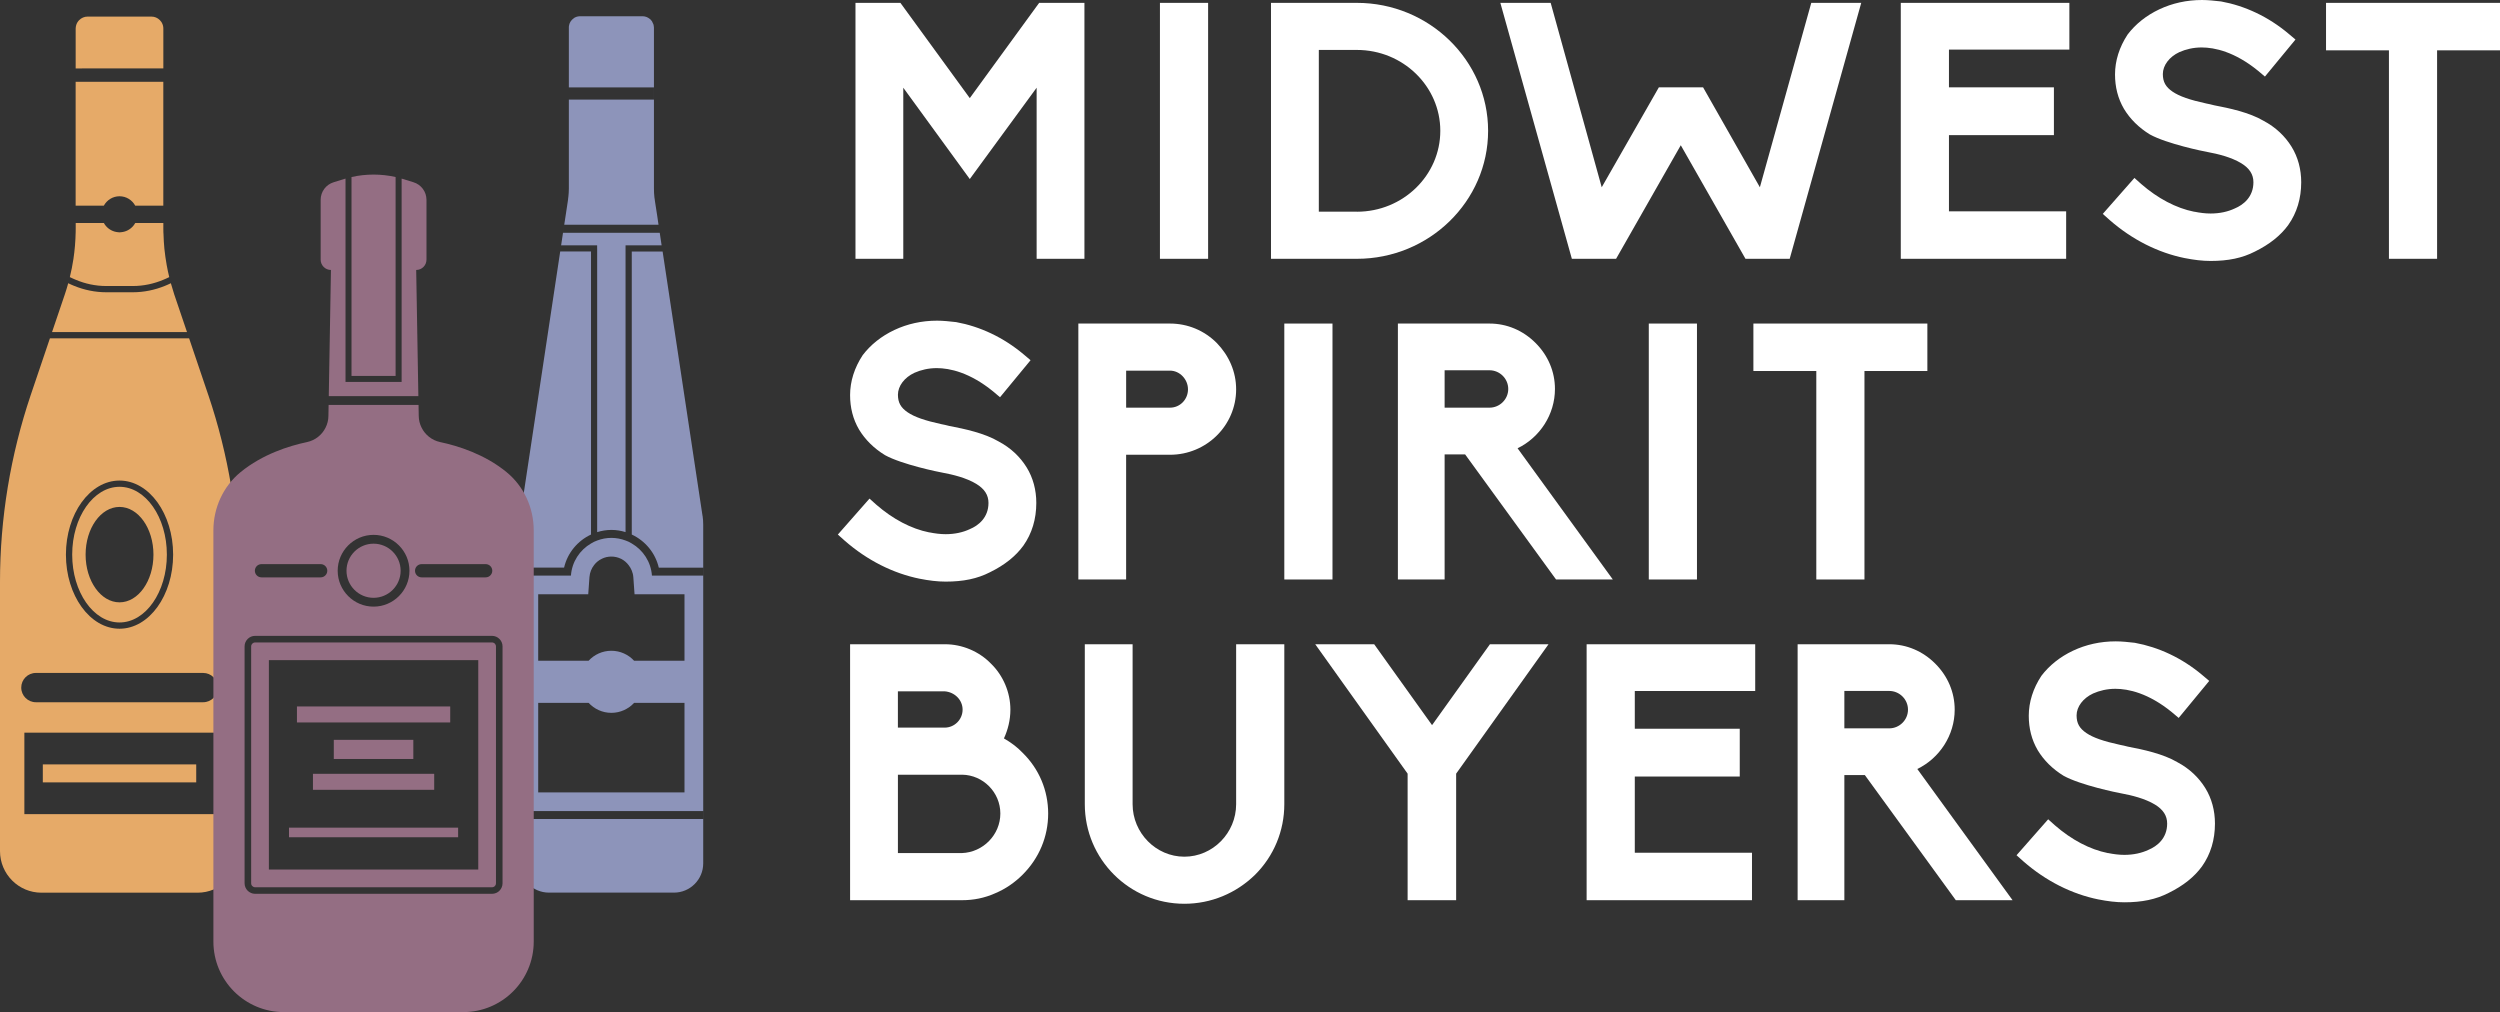
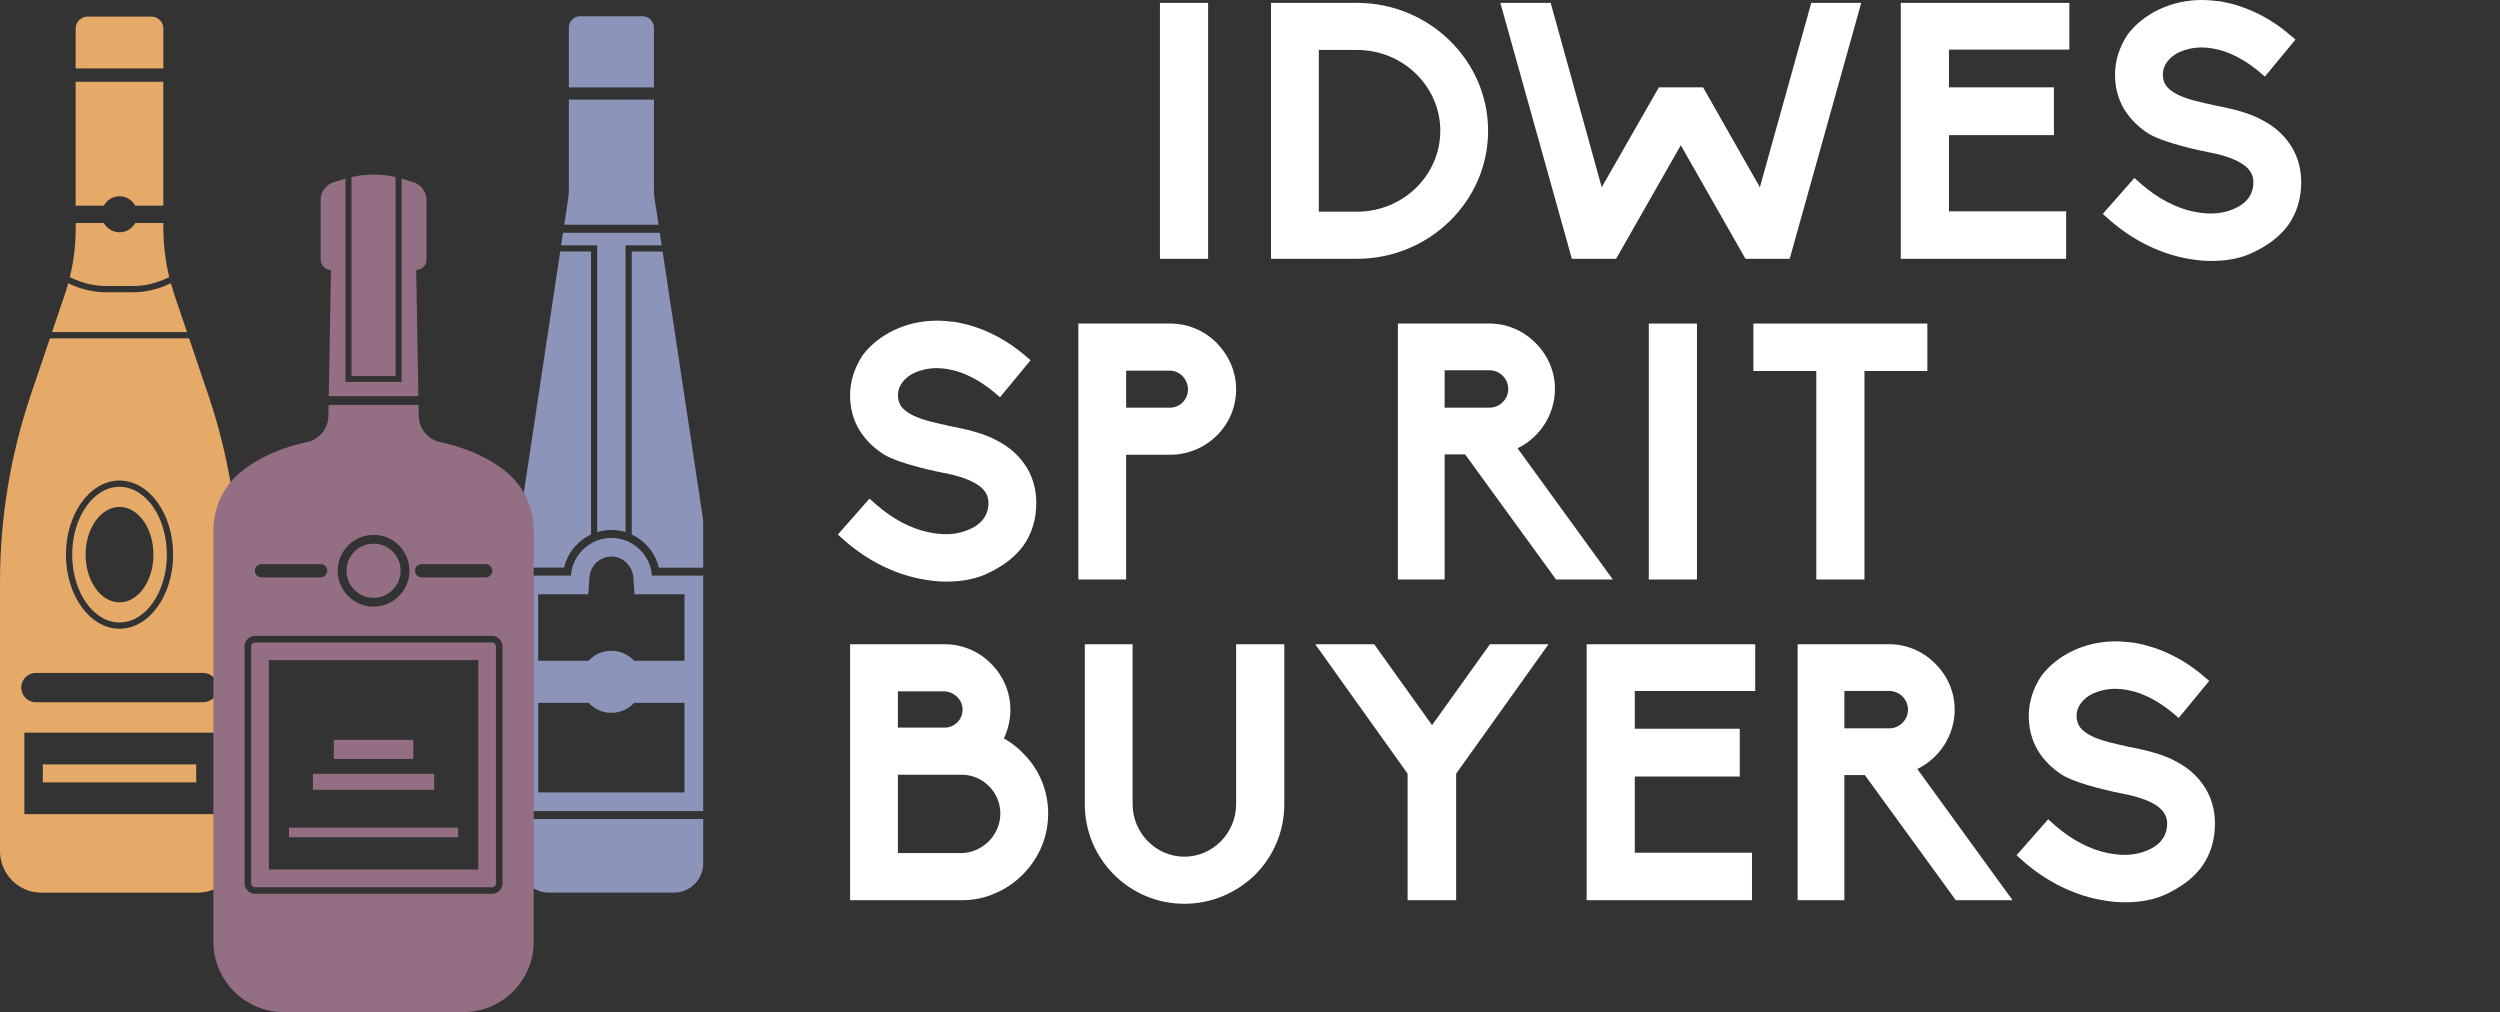
<svg xmlns="http://www.w3.org/2000/svg" id="uuid-cd4636fc-2121-4452-943f-aec951787c53" viewBox="0 0 1072.15 434.05">
  <rect x="0" y="0" width="1072.15" height="434.05" fill="#333333" stroke="none" />
  <g id="uuid-191d5810-d317-4c0a-8502-283c76c7b2ac">
-     <path d="M444.57,111V37.62l-28.67,39.16-28.52-39.16v73.38h-20.5V1.23h19.27l29.75,40.85L445.65,1.23h19.42v109.76h-20.5Z" style="fill:#fff; stroke-width:0px;" />
    <path d="M497.45,111V1.23h20.66v109.76h-20.66Z" style="fill:#fff; stroke-width:0px;" />
    <path d="M545.08,111V1.23h36.84c30.99,0,56.27,24.67,56.27,54.88s-25.28,54.88-56.27,54.88h-36.84ZM581.93,90.8c19.73,0,35.76-15.57,35.76-34.69s-16.03-34.69-35.76-34.69h-16.34v69.37h16.34Z" style="fill:#fff; stroke-width:0px;" />
    <path d="M748.57,111l-27.75-48.71-27.75,48.71h-18.96L643.44,1.23h21.58l21.89,79.08,24.51-42.86h18.96l24.36,42.86L776.78,1.23h21.43l-30.68,109.76h-18.96Z" style="fill:#fff; stroke-width:0px;" />
    <path d="M815.17,111V1.23h72.3v20.04h-51.64v16.19h45.01v20.5h-45.01v32.68h50.26v20.35h-70.91Z" style="fill:#fff; stroke-width:0px;" />
    <path d="M936.95,110.69c-11.41-2.31-22.51-7.86-32.22-16.34l-2.93-2.62,13.57-15.42,2.93,2.62c7.09,6.17,14.95,10.33,22.66,11.87h.15c2.31.46,4.62.77,6.94.77,3.85,0,7.4-.77,10.33-2.16,3.7-1.54,8.02-4.93,8.02-11.25,0-3.39-1.7-6.01-5.24-8.17-4.32-2.62-10.17-4.01-14.34-4.78-1.85-.31-17.57-3.55-24.82-7.55-4.78-2.93-8.48-6.63-11.1-10.95-2.62-4.47-3.85-9.4-3.85-14.8,0-5.86,1.85-11.72,5.4-17.11,3.39-4.47,8.02-8.17,13.57-10.79,5.55-2.62,11.72-4.01,18.34-4.01,2.62,0,5.4.31,8.17.62,10.17,1.85,20.2,6.48,28.98,13.87l2.93,2.47-13.1,15.88-2.93-2.47c-10.02-8.17-18.65-10.02-24.2-10.02-3.55,0-6.78.77-9.56,2-4.32,2-7.09,5.7-7.09,9.4,0,3.39,1.23,5.55,4.16,7.55,2.93,2,7.4,3.55,14.49,5.09.92.15,2.16.46,3.39.77,6.47,1.23,15.11,3.08,21.12,6.63,5.24,2.77,9.25,6.63,12.02,11.1,2.77,4.47,4.16,9.71,4.16,15.26,0,6.94-1.85,13.1-5.55,18.34-3.24,4.47-8.02,8.32-14.34,11.41-5.4,2.77-11.41,4.01-18.96,4.01-3.54,0-7.25-.46-11.1-1.23Z" style="fill:#fff; stroke-width:0px;" />
-     <path d="M1024.52,111V21.58h-26.98V1.23h74.61v20.35h-26.98v89.41h-20.66Z" style="fill:#fff; stroke-width:0px;" />
    <path d="M256.1,106.53v121.68c1.94-.6,3.98-.95,6.1-.95s4.14.34,6.07.94v-123h15.47l-.8-5.35h-41.49l-.8,5.35h15.44v1.33Z" style="fill:#8d94ba; stroke-width:0px;" />
    <path d="M301.29,221.25l-17.12-113.39h-13.23v121.38c5.73,2.67,10.11,7.86,11.59,14.2h19.03v3.42h-21.97c-.42-5.91-3.8-10.97-8.65-13.79-.43-.25-.86-.51-1.31-.73h-.02s0,0,0,0c-.43-.2-.88-.37-1.33-.54-1.9-.71-3.93-1.12-6.07-1.12s-4.2.4-6.1,1.12c-.44.17-.88.34-1.3.54,0,0,0,0,0,0-.47.22-.91.49-1.35.74-4.83,2.81-8.19,7.87-8.61,13.77h-21.99v-3.42h19.05c1.46-6.33,5.82-11.51,11.55-14.19v-121.4h-13.21l-17.1,113.39c-.19,1.25-.29,2.53-.29,3.78v145.26c0,6.92,5.62,12.54,12.57,12.54h53.61c6.92,0,12.54-5.62,12.54-12.54v-145.26c0-1.25-.08-2.53-.27-3.78ZM230.83,254.86h21.44l.53-7.42c.07-.96.3-1.89.64-2.76.34-.86.79-1.65,1.36-2.37.39-.5.82-.97,1.3-1.38.62-.53,1.32-.98,2.07-1.33,1.28-.62,2.61-.91,4.02-.91s2.74.3,4.01.9l.35.16c.63.33,1.18.74,1.71,1.19.5.43.93.91,1.33,1.43.55.7,1,1.46,1.33,2.29.35.88.61,1.8.68,2.78l.53,7.42h21.42v28.51h-21.61c-2.43-2.63-5.9-4.28-9.76-4.28s-7.33,1.65-9.76,4.28h-21.61v-28.51ZM230.83,301.42h21.6c2.43,2.63,5.9,4.29,9.76,4.29s7.33-1.66,9.76-4.29h21.6v38.42h-62.74v-38.42ZM301.56,351.25h-78.71v-3.42h78.71v3.42Z" style="fill:#8d94ba; stroke-width:0px;" />
    <path d="M282.41,96.35h0s-.51-3.49-.51-3.49l-1.01-6.55h0s0,0,0,0l-.04-.27-.02-.2c-.08-.43-.13-.85-.19-1.31-.13-1.2-.19-2.42-.19-3.62V11.81c0-.08,0-.16-.03-.24-.02-.16-.04-.3-.06-.45-.01-.09-.02-.19-.04-.28,0,0,0,0,0,0h0c-.03-.14-.05-.32-.11-.45-.11-.31-.27-.6-.43-.89-.07-.13-.11-.27-.18-.39-.08-.12-.19-.23-.29-.35-.1-.12-.19-.26-.3-.37-.13-.13-.28-.23-.42-.34-.82-.66-1.86-1.08-3-1.08h-26.83c-.19,0-.38.02-.55.03-.55.05-1.06.21-1.54.44-.13.05-.24.12-.36.2,0,0,0,0,0,0,0,0,0,0,0,0,0,0,0,0,0,0-.08.05-.15.12-.23.18-1.12.76-1.93,1.98-2.1,3.41,0,.16-.02.33-.02.52,0,.02,0,.04,0,.07v25.65h36.5v5.24h-36.5v38.2c0,1.21-.09,2.43-.22,3.63h0s-.02,0-.02,0c-.02.35-.06.67-.1,1-.01.1-.02.2-.04.3l-.03.23-.04.26-.99,6.55-1.07,6.98.53-3.49h40.42Z" style="fill:#8d94ba; stroke-width:0px;" />
    <path d="M89.32,169.37l-8.22-24.28H21.41l-8.22,24.28C4.48,195.2,0,222.3,0,249.58v115.41c0,9.87,7.96,17.85,17.79,17.85h66.94c9.83,0,17.81-7.98,17.81-17.85v-115.41c0-27.27-4.48-54.37-13.21-80.21ZM92.07,314.2v34.95H10.45v-34.95h81.62ZM51.26,206.09c12.68,0,22.99,14.25,22.99,31.77s-10.31,31.77-22.99,31.77-22.99-14.25-22.99-31.77,10.31-31.77,22.99-31.77ZM9.11,294.87c0-3.45,2.82-6.27,6.27-6.27h71.76c3.45,0,6.27,2.82,6.27,6.27v.02c0,3.45-2.82,6.27-6.27,6.27H15.38c-3.45,0-6.27-2.82-6.27-6.27v-.02Z" style="fill:#e6aa68; stroke-width:0px;" />
    <path d="M51.26,266.95c11.19,0,20.3-13.05,20.3-29.09s-9.11-29.09-20.3-29.09-20.3,13.05-20.3,29.09,9.11,29.09,20.3,29.09ZM51.26,217.4c8.04,0,14.55,9.16,14.55,20.46s-6.52,20.46-14.55,20.46-14.55-9.16-14.55-20.46,6.52-20.46,14.55-20.46Z" style="fill:#e6aa68; stroke-width:0px;" />
    <path d="M74.71,126.22c-.52-1.57-.99-3.16-1.44-4.76-.81.41-1.64.77-2.48,1.11-4.37,1.79-9.08,2.77-13.83,2.77h-11.4c-4.75,0-9.46-.98-13.82-2.77-.84-.34-1.67-.7-2.48-1.11-.44,1.6-.91,3.18-1.45,4.76l-5.49,16.19h57.88l-5.49-16.19Z" style="fill:#e6aa68; stroke-width:0px;" />
    <path d="M35.14,29.34h34.91V12.25c0-.89-.22-1.73-.62-2.45-.09-.15-.17-.29-.26-.43-.19-.27-.39-.53-.63-.75-.92-.94-2.2-1.51-3.62-1.51h-27.34c-1.4,0-2.68.57-3.61,1.51-.12.12-.22.24-.34.36-.32.38-.58.81-.77,1.27-.07.15-.12.31-.17.48-.07.24-.14.48-.17.74-.05.26-.07.53-.07.79v17.1h2.68Z" style="fill:#e6aa68; stroke-width:0px;" />
    <path d="M35.14,88.21h9.38c1.31-2.4,3.82-4.04,6.74-4.04s5.43,1.64,6.74,4.04h12.04v-53.14h-37.6v53.14h2.68Z" style="fill:#e6aa68; stroke-width:0px;" />
    <path d="M45.56,122.66h11.4c4.66,0,9.09-.99,13.14-2.7.84-.35,1.68-.7,2.48-1.12-.41-1.71-.79-3.43-1.09-5.16-.21-1.16-.39-2.33-.56-3.49-.15-1.16-.31-2.35-.43-3.51-.2-2.1-.33-4.21-.38-6.33,0-.26-.04-.51-.05-.76-.02-.55-.02-1.11-.02-1.66v-2.3h-12.05c-.25.46-.54.88-.87,1.27-1.27,1.5-3.07,2.49-5.13,2.68-.25.02-.48.07-.73.07s-.49-.05-.73-.07c-2.06-.2-3.87-1.19-5.13-2.68-.33-.39-.62-.82-.87-1.27h-12.07v2.3c0,.55,0,1.11-.02,1.66-.07,3.85-.39,7.69-.96,11.49-.39,2.6-.91,5.19-1.54,7.76.8.42,1.65.76,2.48,1.12,4.05,1.72,8.48,2.7,13.14,2.7Z" style="fill:#e6aa68; stroke-width:0px;" />
    <rect x="18.36" y="327.82" width="65.79" height="7.71" style="fill:#e6aa68; stroke-width:0px;" />
    <path d="M148.6,244.77c0,6.4,5.21,11.61,11.61,11.61s11.61-5.21,11.61-11.61-5.21-11.61-11.61-11.61-11.61,5.21-11.61,11.61Z" style="fill:#946e83; stroke-width:0px;" />
    <path d="M217.24,202.47c-9.43-7.7-20.76-11.25-28.47-12.88-3.55-.76-6.45-3.1-7.98-6.22-.76-1.51-1.19-3.2-1.21-4.97l-.08-4.73h-38.57l-.08,4.73c-.02,1.78-.45,3.46-1.21,4.97-1.53,3.12-4.42,5.46-7.98,6.22-7.71,1.63-19.04,5.18-28.47,12.88-7.47,6.09-11.67,15.33-11.67,24.98v176.35c0,16.71,13.54,30.25,30.25,30.25h76.88c16.71,0,30.25-13.54,30.25-30.25v-176.35c0-9.64-4.2-18.89-11.67-24.98ZM180.82,241.93h27.46c1.57,0,2.84,1.27,2.84,2.84s-1.27,2.84-2.84,2.84h-27.46c-1.57,0-2.84-1.27-2.84-2.84s1.27-2.84,2.84-2.84ZM175.6,244.77c0,8.49-6.91,15.39-15.39,15.39s-15.39-6.91-15.39-15.39,6.91-15.39,15.39-15.39,15.39,6.91,15.39,15.39ZM112.14,241.93h25.38c1.57,0,2.84,1.27,2.84,2.84s-1.27,2.84-2.84,2.84h-25.38c-1.57,0-2.84-1.27-2.84-2.84s1.27-2.84,2.84-2.84ZM215.52,378.8c0,2.49-2.03,4.52-4.52,4.52h-101.59c-2.49,0-4.52-2.03-4.52-4.52v-101.59c0-2.49,2.03-4.52,4.52-4.52h101.59c2.49,0,4.52,2.03,4.52,4.52v101.59Z" style="fill:#946e83; stroke-width:0px;" />
    <path d="M141.93,115.78l-.93,54.11h38.42l-.93-54.11c2.44,0,4.41-1.99,4.41-4.41v-25.68c0-3.48-2.27-6.54-5.6-7.54l-4.59-1.42c-.15-.05-.31-.08-.47-.13v87.2h-24.06v-87.2c-.16.04-.32.08-.47.13l-4.59,1.42c-3.33,1-5.6,4.07-5.6,7.54v25.68c0,2.42,1.99,4.41,4.41,4.41Z" style="fill:#946e83; stroke-width:0px;" />
    <path d="M169.66,75.92c-6.22-1.4-12.69-1.4-18.91,0v85.31h18.91v-85.31Z" style="fill:#946e83; stroke-width:0px;" />
    <path d="M211,275.52h-101.59c-.94,0-1.7.76-1.7,1.7v101.59c0,.94.76,1.7,1.7,1.7h101.59c.94,0,1.7-.76,1.7-1.7v-101.59c0-.94-.76-1.7-1.7-1.7ZM205.11,372.91h-89.8v-89.8h89.8v89.8Z" style="fill:#946e83; stroke-width:0px;" />
-     <rect x="127.35" y="302.97" width="65.73" height="6.86" style="fill:#946e83; stroke-width:0px;" />
    <rect x="134.21" y="331.86" width="52" height="6.86" style="fill:#946e83; stroke-width:0px;" />
    <rect x="143.15" y="317.29" width="34.11" height="8.21" style="fill:#946e83; stroke-width:0px;" />
    <rect x="123.94" y="354.95" width="72.53" height="4.11" style="fill:#946e83; stroke-width:0px;" />
    <path d="M394.47,248.21c-11.41-2.31-22.51-7.86-32.22-16.34l-2.93-2.62,13.57-15.42,2.93,2.62c7.09,6.17,14.95,10.33,22.66,11.87h.15c2.31.46,4.62.77,6.94.77,3.85,0,7.4-.77,10.33-2.16,3.7-1.54,8.02-4.93,8.02-11.25,0-3.39-1.7-6.01-5.24-8.17-4.32-2.62-10.17-4.01-14.34-4.78-1.85-.31-17.57-3.55-24.82-7.55-4.78-2.93-8.48-6.63-11.1-10.95-2.62-4.47-3.85-9.4-3.85-14.8,0-5.86,1.85-11.72,5.4-17.11,3.39-4.47,8.02-8.17,13.57-10.79s11.72-4.01,18.35-4.01c2.62,0,5.4.31,8.17.62,10.17,1.85,20.19,6.48,28.98,13.87l2.93,2.47-13.1,15.88-2.93-2.47c-10.02-8.17-18.65-10.02-24.2-10.02-3.55,0-6.78.77-9.56,2-4.32,2-7.09,5.7-7.09,9.4,0,3.39,1.23,5.55,4.16,7.55,2.93,2,7.4,3.55,14.49,5.09.93.15,2.16.46,3.39.77,6.47,1.23,15.11,3.08,21.12,6.63,5.24,2.77,9.25,6.63,12.02,11.1s4.16,9.71,4.16,15.26c0,6.94-1.85,13.1-5.55,18.34-3.24,4.47-8.02,8.33-14.34,11.41-5.4,2.77-11.41,4.01-18.96,4.01-3.55,0-7.25-.46-11.1-1.23Z" style="fill:#fff; stroke-width:0px;" />
    <path d="M462.46,248.52v-109.76h39.31c7.55,0,14.65,2.93,20.04,8.32,5.24,5.4,8.32,12.33,8.32,19.89,0,15.57-12.79,28.06-28.37,28.06h-18.81v53.49h-20.5ZM501.77,174.83c4.32,0,7.71-3.55,7.71-7.86s-3.55-8.02-7.71-8.02h-18.81v15.88h18.81Z" style="fill:#fff; stroke-width:0px;" />
-     <path d="M550.79,248.52v-109.76h20.66v109.76h-20.66Z" style="fill:#fff; stroke-width:0px;" />
    <path d="M667.33,248.52l-39-53.65h-8.79v53.65h-20.04v-109.76h39.31c7.4,0,14.34,2.93,19.73,8.32s8.32,12.33,8.32,19.73c0,10.95-6.47,20.81-16.03,25.44l40.85,56.27h-24.36ZM638.81,174.83c4.32,0,8.02-3.55,8.02-8.02s-3.7-8.02-8.02-8.02h-19.27v16.03h19.27Z" style="fill:#fff; stroke-width:0px;" />
    <path d="M707.1,248.52v-109.76h20.66v109.76h-20.66Z" style="fill:#fff; stroke-width:0px;" />
    <path d="M778.94,248.52v-89.41h-26.98v-20.35h74.61v20.35h-26.98v89.41h-20.66Z" style="fill:#fff; stroke-width:0px;" />
    <path d="M364.57,386.05v-109.76h40.7c7.4,0,14.65,3.08,19.73,8.33,5.24,5.09,8.32,12.33,8.32,19.73,0,4.47-1.08,8.63-2.77,12.33,2.93,1.7,5.7,3.7,8.02,6.17,7.09,6.94,10.95,16.19,10.95,26.05s-3.85,19.12-10.95,26.21c-3.39,3.39-7.4,6.17-11.87,8.02-4.47,2-9.25,2.93-14.03,2.93h-48.1ZM405.11,312.05c4.32,0,7.71-3.55,7.71-7.71s-3.39-7.55-7.71-7.86h-20.04v15.57h20.04ZM412.51,365.85c9.1-.31,16.5-7.86,16.5-16.96s-7.4-16.5-16.34-16.65h-27.59v33.61h27.44Z" style="fill:#fff; stroke-width:0px;" />
    <path d="M465.23,344.89v-68.6h20.5v68.6c0,12.33,10.02,22.51,22.2,22.51s22.2-10.17,22.2-22.51v-68.6h20.66v68.6c0,11.41-4.47,22.2-12.49,30.21-8.17,8.02-18.96,12.49-30.37,12.49-23.59,0-42.7-19.12-42.7-42.7Z" style="fill:#fff; stroke-width:0px;" />
    <path d="M603.67,386.05v-54.26l-39.62-55.5h25.28l24.82,34.69,24.82-34.69h25.13l-39.62,55.5v54.26h-20.81Z" style="fill:#fff; stroke-width:0px;" />
    <path d="M680.44,386.05v-109.76h72.3v20.04h-51.64v16.19h45.01v20.5h-45.01v32.68h50.26v20.35h-70.91Z" style="fill:#fff; stroke-width:0px;" />
    <path d="M838.76,386.05l-39-53.65h-8.79v53.65h-20.04v-109.76h39.31c7.4,0,14.34,2.93,19.73,8.33,5.4,5.4,8.32,12.33,8.32,19.73,0,10.95-6.47,20.81-16.03,25.44l40.85,56.27h-24.36ZM810.24,312.36c4.32,0,8.02-3.55,8.02-8.02s-3.7-8.02-8.02-8.02h-19.27v16.03h19.27Z" style="fill:#fff; stroke-width:0px;" />
    <path d="M899.96,385.74c-11.41-2.31-22.51-7.86-32.22-16.34l-2.93-2.62,13.57-15.42,2.93,2.62c7.09,6.17,14.95,10.33,22.66,11.87h.15c2.31.46,4.62.77,6.94.77,3.85,0,7.4-.77,10.33-2.16,3.7-1.54,8.02-4.93,8.02-11.25,0-3.39-1.7-6.01-5.24-8.17-4.32-2.62-10.17-4.01-14.34-4.78-1.85-.31-17.57-3.55-24.82-7.55-4.78-2.93-8.48-6.63-11.1-10.95-2.62-4.47-3.85-9.4-3.85-14.8,0-5.86,1.85-11.72,5.4-17.11,3.39-4.47,8.02-8.17,13.57-10.79,5.55-2.62,11.72-4.01,18.34-4.01,2.62,0,5.4.31,8.17.62,10.17,1.85,20.2,6.47,28.98,13.87l2.93,2.47-13.1,15.88-2.93-2.47c-10.02-8.17-18.65-10.02-24.2-10.02-3.55,0-6.78.77-9.56,2-4.32,2-7.09,5.7-7.09,9.4,0,3.39,1.23,5.55,4.16,7.55,2.93,2,7.4,3.55,14.49,5.09.92.15,2.16.46,3.39.77,6.47,1.23,15.11,3.08,21.12,6.63,5.24,2.77,9.25,6.63,12.02,11.1,2.77,4.47,4.16,9.71,4.16,15.26,0,6.94-1.85,13.1-5.55,18.34-3.24,4.47-8.02,8.33-14.34,11.41-5.4,2.77-11.41,4.01-18.96,4.01-3.54,0-7.25-.46-11.1-1.23Z" style="fill:#fff; stroke-width:0px;" />
  </g>
</svg>